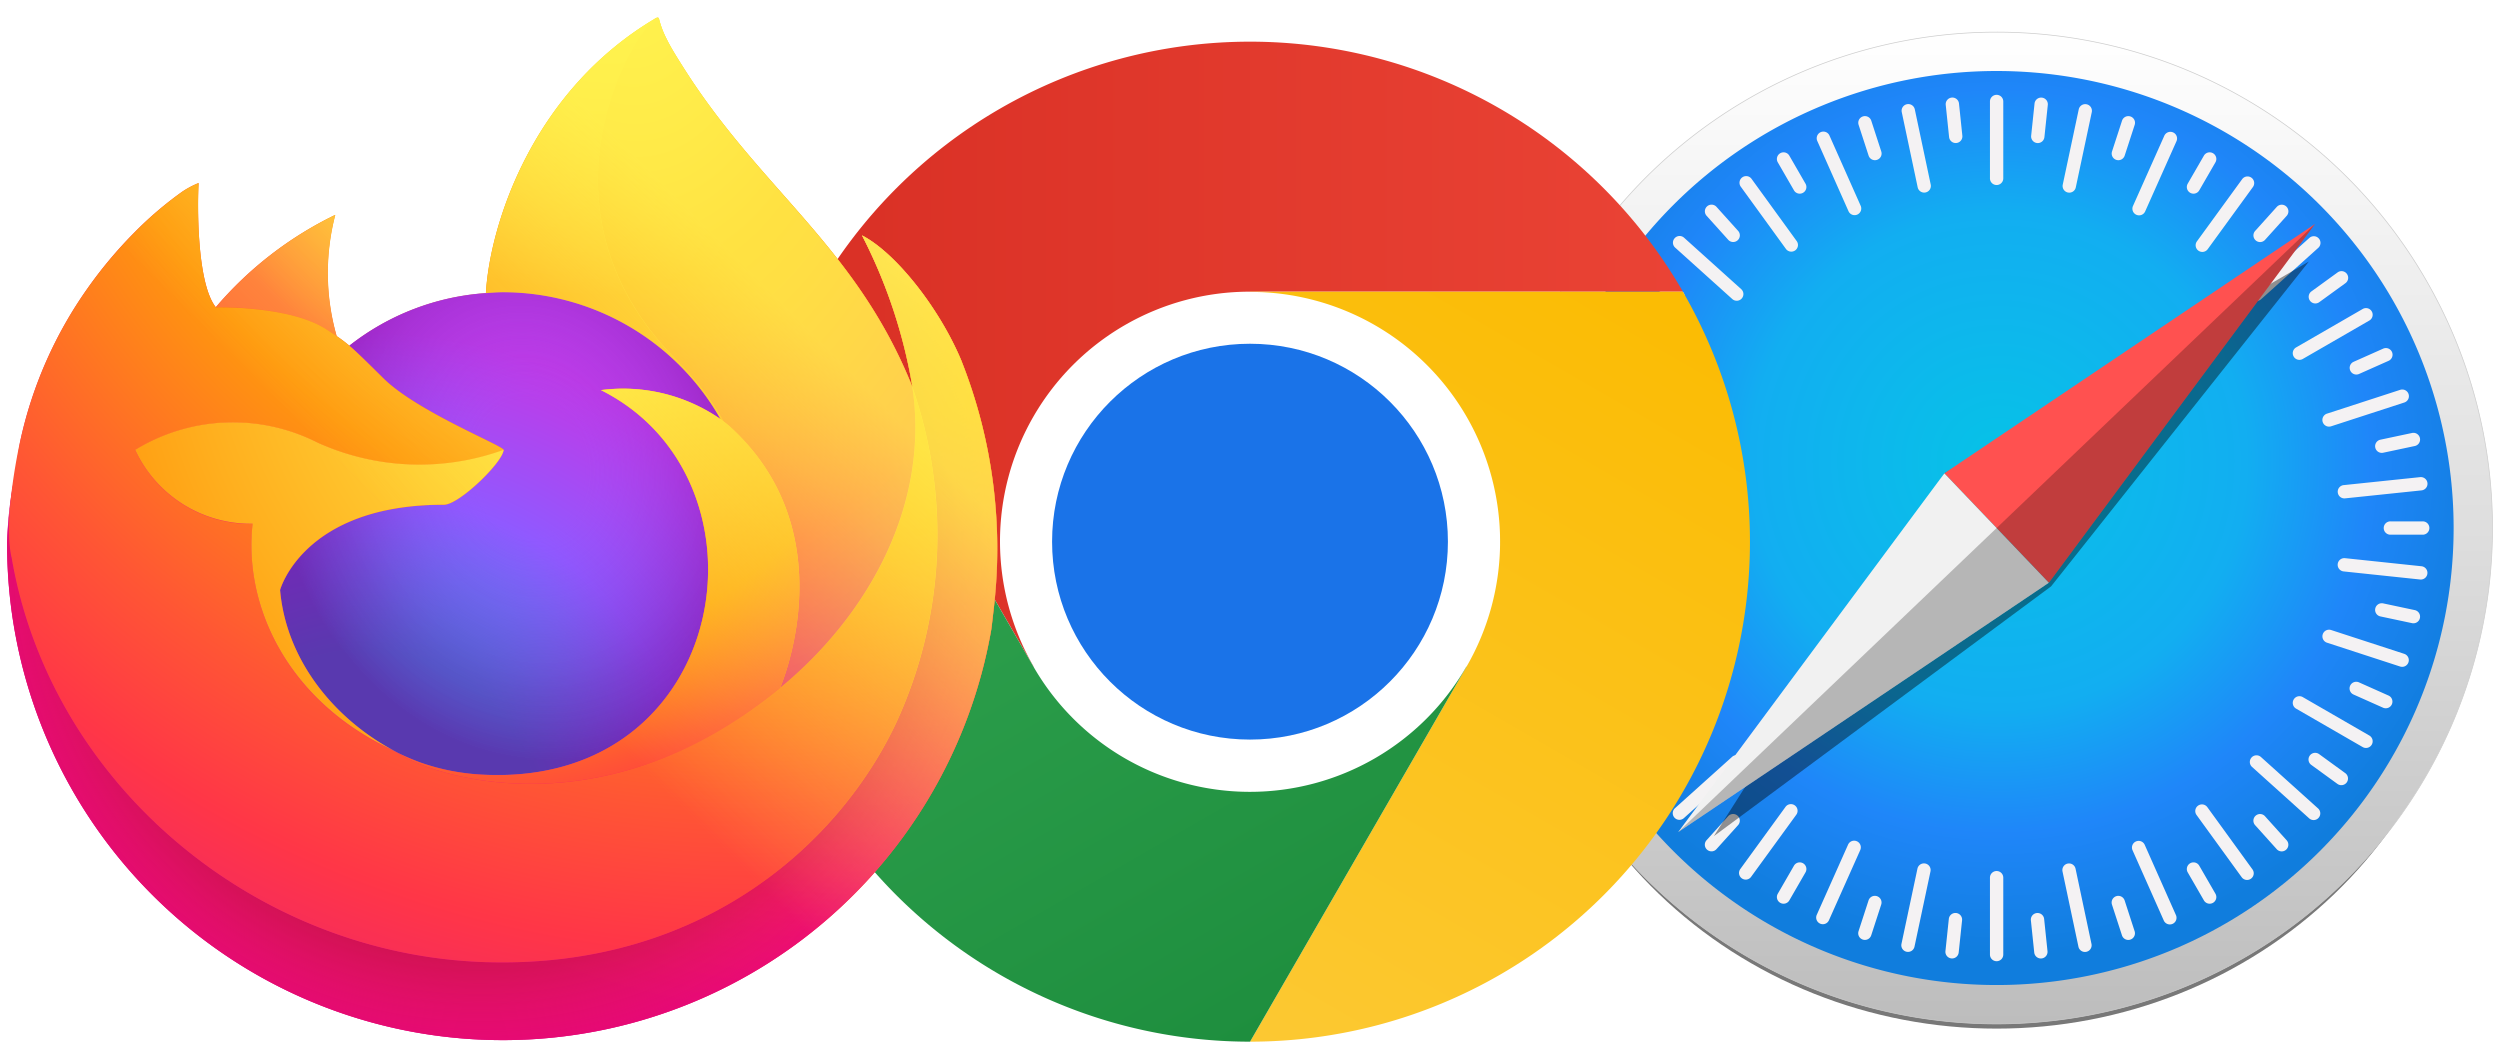
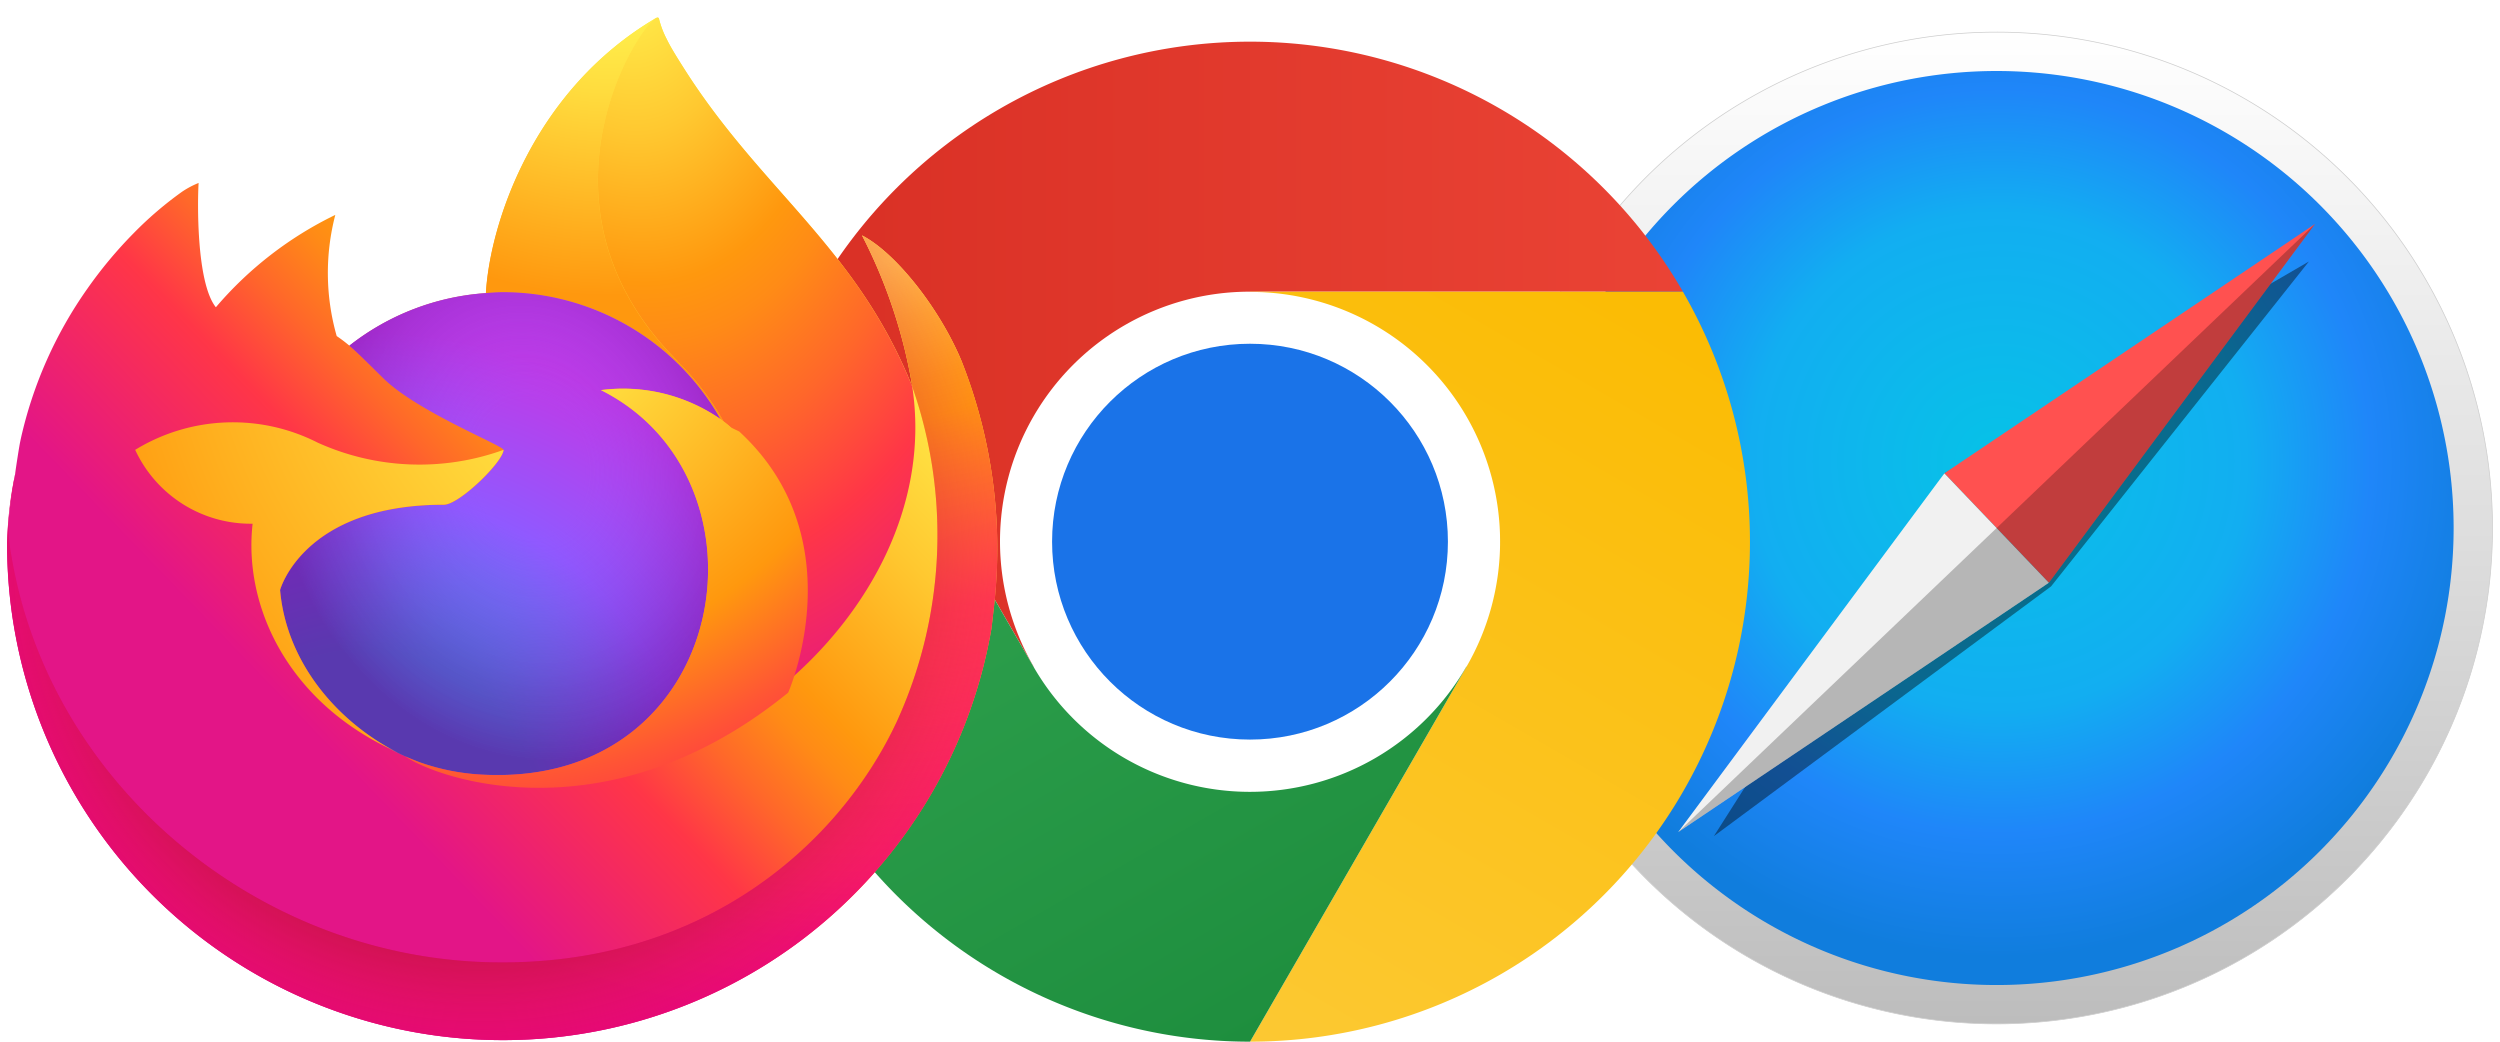
<svg xmlns="http://www.w3.org/2000/svg" width="1200" height="500" fill="none">
  <g clip-path="url(#a)">
    <g filter="url(#b)" opacity=".53">
-       <path fill="#000" d="M1187.68 272.945c0 28.995-5.93 57.706-17.46 84.494-11.52 26.788-28.41 51.128-49.7 71.63-21.29 20.503-46.57 36.766-74.39 47.862-27.82 11.096-57.632 16.807-87.743 16.807-30.111 0-59.927-5.711-87.746-16.807-27.818-11.096-53.095-27.359-74.387-47.862-21.291-20.502-38.181-44.842-49.704-71.63-11.523-26.788-17.453-55.499-17.453-84.494 0-58.558 24.157-114.718 67.157-156.124 43-41.407 101.321-64.67 162.133-64.67 30.111 0 59.923 5.712 87.743 16.808 27.82 11.096 53.1 27.36 74.39 47.862 21.29 20.502 38.18 44.842 49.7 71.63 11.53 26.788 17.46 55.499 17.46 84.494Z" />
-     </g>
+       </g>
    <path fill="url(#c)" stroke="#CDCDCD" stroke-linecap="round" stroke-linejoin="round" stroke-width=".352" d="M1196.4 253.449c0 31.257-6.16 62.208-18.12 91.086a238.036 238.036 0 0 1-219.905 146.934A238.02 238.02 0 1 1 1126.68 85.144a238.039 238.039 0 0 1 51.6 77.219 238.052 238.052 0 0 1 18.12 91.086Z" />
    <path fill="url(#d)" d="M1177.74 253.449a219.366 219.366 0 1 1-438.733 0A219.371 219.371 0 0 1 958.375 34.08 219.366 219.366 0 0 1 1177.74 253.45Z" />
-     <path fill="#F4F2F3" d="M958.375 45.52a3.192 3.192 0 0 0-3.198 3.199v36.89a3.192 3.192 0 0 0 3.198 3.2 3.192 3.192 0 0 0 3.199-3.2V48.72a3.192 3.192 0 0 0-3.199-3.199Zm-20.923 1.323a2.933 2.933 0 0 0-.65.002 3.19 3.19 0 0 0-2.849 3.513l1.612 15.434a3.191 3.191 0 0 0 3.513 2.85 3.191 3.191 0 0 0 2.849-3.514l-1.611-15.433a3.191 3.191 0 0 0-2.864-2.852Zm41.993.015a3.193 3.193 0 0 0-2.866 2.85l-1.623 15.433a3.193 3.193 0 0 0 2.848 3.515 3.19 3.19 0 0 0 3.514-2.846l1.624-15.434a3.192 3.192 0 0 0-2.848-3.514 3.379 3.379 0 0 0-.649-.004Zm-63.486 3.102a3.192 3.192 0 0 0-3.113 3.86l7.64 36.09a3.192 3.192 0 0 0 3.792 2.467 3.19 3.19 0 0 0 2.467-3.79l-7.64-36.092a3.19 3.19 0 0 0-3.146-2.535Zm84.981.03a3.188 3.188 0 0 0-3.15 2.534l-7.666 36.087a3.19 3.19 0 0 0 2.463 3.793 3.192 3.192 0 0 0 3.794-2.464l7.669-36.087a3.189 3.189 0 0 0-2.47-3.793c-.21-.045-.43-.07-.64-.07Zm-105.493 5.753a3.096 3.096 0 0 0-1.263.148 3.19 3.19 0 0 0-2.054 4.029l4.795 14.759a3.192 3.192 0 0 0 4.031 2.054 3.19 3.19 0 0 0 2.052-4.031l-4.795-14.759a3.19 3.19 0 0 0-2.766-2.2Zm125.883.008a3.185 3.185 0 0 0-2.76 2.2l-4.8 14.757a3.192 3.192 0 0 0 2.05 4.031 3.19 3.19 0 0 0 4.03-2.053l4.8-14.758a3.192 3.192 0 0 0-2.05-4.03 3.225 3.225 0 0 0-1.27-.147Zm-146.168 7.415a3.194 3.194 0 0 0-1.241.279 3.191 3.191 0 0 0-1.623 4.221l14.984 33.711a3.19 3.19 0 0 0 4.221 1.623 3.192 3.192 0 0 0 1.625-4.22l-14.986-33.712a3.19 3.19 0 0 0-2.98-1.902Zm166.688.113a3.212 3.212 0 0 0-2.99 1.898l-15.03 33.69a3.192 3.192 0 0 0 1.62 4.224 3.2 3.2 0 0 0 4.23-1.617l15.03-33.69c.72-1.619 0-3.503-1.62-4.225a3.26 3.26 0 0 0-1.24-.28Zm-185.516 9.85a3.162 3.162 0 0 0-1.822.423 3.191 3.191 0 0 0-1.17 4.369l7.759 13.439a3.19 3.19 0 0 0 4.368 1.17 3.19 3.19 0 0 0 1.171-4.368l-7.759-13.44a3.192 3.192 0 0 0-2.547-1.594Zm204.086 0c-1.03.067-2 .634-2.55 1.593l-7.76 13.44a3.191 3.191 0 0 0 1.17 4.368 3.19 3.19 0 0 0 4.37-1.17l7.76-13.44a3.191 3.191 0 0 0-1.17-4.368 3.2 3.2 0 0 0-1.82-.424ZM838.052 84.53a3.206 3.206 0 0 0-1.77.61 3.19 3.19 0 0 0-.71 4.467l21.661 29.861a3.193 3.193 0 0 0 4.469.711 3.19 3.19 0 0 0 .71-4.466l-21.663-29.861a3.19 3.19 0 0 0-2.697-1.322Zm240.878.163a3.18 3.18 0 0 0-2.7 1.317l-21.7 29.832a3.186 3.186 0 0 0 .7 4.468 3.194 3.194 0 0 0 4.47-.704l21.7-29.832a3.195 3.195 0 0 0-.7-4.468 3.22 3.22 0 0 0-1.77-.613ZM821.71 98.236a3.176 3.176 0 0 0-2.308.82 3.19 3.19 0 0 0-.237 4.517l10.383 11.534a3.19 3.19 0 0 0 4.516.237 3.192 3.192 0 0 0 .237-4.518L823.92 99.293a3.19 3.19 0 0 0-2.21-1.057Zm273.35.023c-.81.046-1.61.4-2.21 1.058l-10.38 11.531a3.195 3.195 0 0 0 .24 4.518 3.183 3.183 0 0 0 4.51-.237l10.39-11.532a3.194 3.194 0 0 0-.24-4.517 3.191 3.191 0 0 0-2.31-.82Zm-289.013 15.022a3.199 3.199 0 0 0-2.209 1.058 3.191 3.191 0 0 0 .237 4.516l27.418 24.682a3.19 3.19 0 0 0 4.517-.237 3.19 3.19 0 0 0-.237-4.516l-27.419-24.682a3.192 3.192 0 0 0-2.307-.821Zm304.753.108a3.199 3.199 0 0 0-2.31.819l-27.43 24.663a3.183 3.183 0 0 0-.24 4.516 3.194 3.194 0 0 0 4.52.24l27.43-24.662a3.185 3.185 0 0 0 .24-4.517 3.183 3.183 0 0 0-2.21-1.059ZM793.022 130.03a3.187 3.187 0 0 0-2.699 1.319 3.192 3.192 0 0 0 .708 4.467l12.555 9.121a3.188 3.188 0 0 0 4.466-.706 3.192 3.192 0 0 0-.706-4.468l-12.555-9.122a3.197 3.197 0 0 0-1.769-.611Zm330.798.116c-.62.023-1.24.219-1.77.61l-12.56 9.113a3.188 3.188 0 0 0-.71 4.468 3.183 3.183 0 0 0 4.46.71l12.56-9.113a3.187 3.187 0 0 0 .71-4.467 3.184 3.184 0 0 0-2.69-1.321Zm-342.97 17.748a3.185 3.185 0 0 0-2.546 1.595 3.191 3.191 0 0 0 1.171 4.369l31.948 18.445a3.191 3.191 0 0 0 4.369-1.17 3.191 3.191 0 0 0-1.17-4.369l-31.949-18.446a3.199 3.199 0 0 0-1.823-.424Zm355.05 0a3.163 3.163 0 0 0-1.82.424l-31.95 18.446a3.183 3.183 0 0 0-1.17 4.369 3.19 3.19 0 0 0 4.37 1.17l31.95-18.445a3.2 3.2 0 0 0-1.38-5.964Zm-364.253 19.042a3.184 3.184 0 0 0-2.983 1.897 3.192 3.192 0 0 0 1.618 4.224l14.173 6.322c1.619.722 3.502 0 4.224-1.618a3.192 3.192 0 0 0-1.619-4.224l-14.172-6.322a3.2 3.2 0 0 0-1.241-.279Zm373.523.132c-.42.007-.84.099-1.25.279l-14.17 6.311a3.181 3.181 0 0 0-1.62 4.222 3.188 3.188 0 0 0 4.22 1.622l14.18-6.312a3.2 3.2 0 0 0-1.36-6.122Zm-381.725 19.771a3.19 3.19 0 0 0-2.768 2.197 3.192 3.192 0 0 0 2.05 4.032l35.076 11.429a3.191 3.191 0 0 0 4.032-2.049 3.19 3.19 0 0 0-2.049-4.032l-35.077-11.43a3.205 3.205 0 0 0-1.264-.147Zm389.905.136c-.41-.038-.84.008-1.26.148l-35.08 11.404a3.198 3.198 0 1 0 1.97 6.084l35.09-11.405a3.192 3.192 0 0 0 2.05-4.031 3.199 3.199 0 0 0-2.77-2.2ZM758.335 207.73a3.192 3.192 0 0 0-3.149 2.536 3.192 3.192 0 0 0 2.464 3.793l15.18 3.226a3.19 3.19 0 0 0 3.793-2.464 3.19 3.19 0 0 0-2.464-3.793l-15.178-3.226a3.188 3.188 0 0 0-.646-.072Zm400.085.031c-.21.002-.42.03-.64.068l-15.18 3.225a3.202 3.202 0 0 0-2.47 3.792 3.197 3.197 0 0 0 3.8 2.465l15.18-3.225a3.19 3.19 0 0 0 2.46-3.793 3.19 3.19 0 0 0-3.15-2.532Zm-403.953 20.984a3.19 3.19 0 0 0-2.867 2.848 3.191 3.191 0 0 0 2.844 3.517l36.687 3.879a3.192 3.192 0 0 0 3.517-2.845 3.194 3.194 0 0 0-2.845-3.518l-36.687-3.878a3.276 3.276 0 0 0-.649-.003Zm407.853.276a2.945 2.945 0 0 0-.65.002l-36.69 3.83a3.181 3.181 0 0 0-2.85 3.512 3.188 3.188 0 0 0 3.51 2.85l36.69-3.83a3.195 3.195 0 0 0 2.85-3.513 3.188 3.188 0 0 0-2.86-2.851Zm-408.474 21.235a3.19 3.19 0 0 0-3.198 3.198 3.191 3.191 0 0 0 3.198 3.199h15.518c1.772 0 3.2-1.427 3.2-3.199a3.192 3.192 0 0 0-3.2-3.198h-15.518Zm393.544 0c-1.77 0-3.2 1.426-3.2 3.198a3.194 3.194 0 0 0 3.2 3.199h15.51c1.78 0 3.2-1.427 3.2-3.199a3.187 3.187 0 0 0-3.2-3.198h-15.51Zm-355.63 17.435a2.998 2.998 0 0 0-.649.003l-36.692 3.829a3.19 3.19 0 0 0-2.849 3.513 3.191 3.191 0 0 0 3.513 2.849l36.692-3.829a3.19 3.19 0 0 0 2.849-3.513 3.192 3.192 0 0 0-2.864-2.852Zm333.21.227a3.202 3.202 0 0 0-2.87 2.847 3.202 3.202 0 0 0 2.85 3.518l36.68 3.878a3.186 3.186 0 0 0 3.52-2.845 3.187 3.187 0 0 0-2.84-3.517l-36.69-3.878a3.286 3.286 0 0 0-.65-.003Zm-351.5 21.606a3.245 3.245 0 0 0-.645.069l-15.18 3.224a3.193 3.193 0 0 0-2.464 3.794 3.19 3.19 0 0 0 3.793 2.463l15.18-3.223a3.192 3.192 0 0 0 2.464-3.793 3.19 3.19 0 0 0-3.148-2.534Zm369.81.031a3.19 3.19 0 0 0-3.15 2.534 3.19 3.19 0 0 0 2.46 3.793l15.18 3.226a3.184 3.184 0 0 0 3.79-2.462 3.192 3.192 0 0 0-2.46-3.795l-15.18-3.226c-.21-.045-.43-.07-.64-.07Zm-344.248 12.597a3.094 3.094 0 0 0-1.263.147l-35.085 11.405a3.19 3.19 0 0 0-2.052 4.03 3.19 3.19 0 0 0 4.03 2.053l35.083-11.405a3.19 3.19 0 0 0 2.054-4.03 3.19 3.19 0 0 0-2.767-2.2Zm318.648.113a3.18 3.18 0 0 0-2.76 2.198 3.187 3.187 0 0 0 2.05 4.032l35.07 11.429a3.184 3.184 0 0 0 4.03-2.05 3.189 3.189 0 0 0-2.04-4.032l-35.08-11.429a3.203 3.203 0 0 0-1.27-.148Zm-332.036 24.866a3.175 3.175 0 0 0-1.241.277l-14.178 6.312a3.192 3.192 0 0 0-1.62 4.223 3.19 3.19 0 0 0 4.222 1.62l14.178-6.311a3.19 3.19 0 0 0 1.62-4.222 3.19 3.19 0 0 0-2.981-1.899Zm345.416.121a3.189 3.189 0 0 0-2.99 1.897 3.193 3.193 0 0 0 1.62 4.224l14.17 6.322c1.62.722 3.51 0 4.23-1.618.72-1.618 0-3.502-1.62-4.224l-14.17-6.322c-.41-.181-.83-.27-1.24-.279Zm-317.813 6.931a3.172 3.172 0 0 0-1.824.424l-31.948 18.446a3.19 3.19 0 0 0-1.171 4.369 3.192 3.192 0 0 0 4.369 1.17l31.949-18.444a3.193 3.193 0 0 0 1.17-4.37 3.192 3.192 0 0 0-2.545-1.595Zm290.263 0c-1.03.068-2 .635-2.55 1.594a3.185 3.185 0 0 0 1.17 4.371l31.95 18.444c1.53.886 3.48.364 4.37-1.171a3.2 3.2 0 0 0-1.17-4.369l-31.95-18.445a3.205 3.205 0 0 0-1.82-.424Zm-298.232 27.069a3.208 3.208 0 0 0-1.77.611l-12.56 9.113a3.192 3.192 0 0 0-.711 4.467 3.19 3.19 0 0 0 4.467.711l12.561-9.113a3.19 3.19 0 0 0 .711-4.467 3.193 3.193 0 0 0-2.698-1.322Zm306.122.108a3.182 3.182 0 0 0-2.7 1.319 3.188 3.188 0 0 0 .71 4.468l12.55 9.122a3.196 3.196 0 0 0 4.47-.708 3.196 3.196 0 0 0-.71-4.467l-12.55-9.122c-.54-.39-1.16-.59-1.77-.612Zm-277.676 1.104a3.178 3.178 0 0 0-2.308.818l-27.436 24.663a3.193 3.193 0 0 0-.24 4.517 3.193 3.193 0 0 0 4.517.24l27.436-24.663a3.192 3.192 0 0 0 .24-4.516 3.186 3.186 0 0 0-2.209-1.059Zm249.226.088c-.82.046-1.62.399-2.21 1.057a3.194 3.194 0 0 0 .24 4.517l27.42 24.682a3.183 3.183 0 0 0 4.51-.237 3.193 3.193 0 0 0-.23-4.517l-27.42-24.682a3.193 3.193 0 0 0-2.31-.82Zm-223.198 23.43a3.186 3.186 0 0 0-2.7 1.317l-21.702 29.832a3.192 3.192 0 0 0 .704 4.468 3.19 3.19 0 0 0 4.468-.704l21.702-29.832a3.191 3.191 0 0 0-.704-4.468 3.18 3.18 0 0 0-1.768-.613Zm197.068.134a3.22 3.22 0 0 0-1.77.61 3.196 3.196 0 0 0-.71 4.467l21.66 29.861a3.195 3.195 0 0 0 4.47.711 3.195 3.195 0 0 0 .71-4.467l-21.66-29.861a3.19 3.19 0 0 0-2.7-1.321Zm-225.084 4.608a3.194 3.194 0 0 0-2.209 1.057l-10.383 11.531a3.192 3.192 0 0 0 .236 4.518 3.189 3.189 0 0 0 4.516-.238l10.385-11.531a3.194 3.194 0 0 0-.237-4.518 3.186 3.186 0 0 0-2.308-.819Zm253.264.015a3.176 3.176 0 0 0-2.31.82 3.193 3.193 0 0 0-.24 4.516l10.38 11.534a3.195 3.195 0 0 0 4.52.237 3.194 3.194 0 0 0 .24-4.517l-10.39-11.533a3.173 3.173 0 0 0-2.2-1.057Zm-194.942 12.793a3.182 3.182 0 0 0-2.982 1.896l-15.031 33.691a3.192 3.192 0 0 0 1.618 4.224c1.618.721 3.502 0 4.224-1.618l15.031-33.691a3.19 3.19 0 0 0-1.618-4.223 3.186 3.186 0 0 0-1.242-.279Zm136.432.092c-.42.008-.84.098-1.24.278a3.192 3.192 0 0 0-1.63 4.221l14.99 33.711a3.19 3.19 0 0 0 4.22 1.623c1.62-.719 2.34-2.602 1.62-4.221l-14.98-33.711a3.19 3.19 0 0 0-2.98-1.901Zm-162.844 10.324a3.18 3.18 0 0 0-2.545 1.594l-7.759 13.44a3.19 3.19 0 0 0 1.17 4.368 3.191 3.191 0 0 0 4.369-1.17l7.759-13.439a3.19 3.19 0 0 0-1.171-4.369 3.199 3.199 0 0 0-1.823-.424Zm189.454 0a3.181 3.181 0 0 0-1.82.424 3.2 3.2 0 0 0-1.17 4.369l7.76 13.439a3.195 3.195 0 0 0 4.37 1.171 3.192 3.192 0 0 0 1.17-4.369l-7.76-13.439a3.184 3.184 0 0 0-2.55-1.595Zm-129.581.482a3.188 3.188 0 0 0-3.147 2.534l-7.667 36.087a3.192 3.192 0 0 0 2.464 3.793 3.192 3.192 0 0 0 3.793-2.464l7.667-36.087a3.192 3.192 0 0 0-3.11-3.863Zm69.6.023a3.19 3.19 0 0 0-3.111 3.858l7.64 36.093a3.192 3.192 0 0 0 3.792 2.466 3.202 3.202 0 0 0 2.47-3.792l-7.645-36.089a3.19 3.19 0 0 0-3.146-2.536Zm-34.744 3.64a3.191 3.191 0 0 0-3.198 3.198v36.891a3.191 3.191 0 0 0 3.198 3.198 3.191 3.191 0 0 0 3.199-3.198v-36.891a3.191 3.191 0 0 0-3.199-3.198Zm-58.709 11.92a3.193 3.193 0 0 0-2.767 2.201l-4.797 14.758a3.192 3.192 0 0 0 2.053 4.031 3.191 3.191 0 0 0 4.03-2.054l4.797-14.757a3.192 3.192 0 0 0-2.053-4.031 3.202 3.202 0 0 0-1.263-.148Zm117.394.008c-.41-.038-.84.008-1.26.147a3.197 3.197 0 0 0-2.06 4.03l4.8 14.759a3.19 3.19 0 0 0 4.03 2.053 3.192 3.192 0 0 0 2.05-4.03l-4.79-14.758a3.21 3.21 0 0 0-2.77-2.201Zm-78.76 8.22a3.19 3.19 0 0 0-2.867 2.849l-1.622 15.434a3.19 3.19 0 0 0 2.846 3.514 3.193 3.193 0 0 0 3.516-2.846l1.622-15.433a3.191 3.191 0 0 0-2.847-3.515 3.266 3.266 0 0 0-.648-.003Zm40.023.015a2.894 2.894 0 0 0-.651.003 3.191 3.191 0 0 0-2.849 3.513l1.613 15.435a3.19 3.19 0 0 0 3.513 2.848 3.192 3.192 0 0 0 2.849-3.513l-1.611-15.434a3.192 3.192 0 0 0-2.864-2.852Z" />
    <g filter="url(#e)" opacity=".409">
      <path fill="#000" d="M1108.27 125.517 933.29 227.184 822.652 401.358l161.854-119.883 123.764-155.958Z" />
    </g>
    <path fill="#FF5150" d="m983.454 279.712-50.157-52.526 177.923-119.689-127.766 172.215Z" />
    <path fill="#F1F1F1" d="m983.454 279.712-50.157-52.526L805.53 399.401l177.924-119.689Z" />
    <path fill="#000" d="m805.53 399.401 177.924-119.689 127.766-172.215-305.69 291.904Z" opacity=".243" />
    <g clip-path="url(#f)">
      <path fill="#fff" d="M600 379.947c66.274 0 120-53.726 120-120s-53.726-120-120-120-120 53.726-120 120 53.726 120 120 120Z" />
      <path fill="url(#g)" d="M600 140h207.812a239.94 239.94 0 0 0-327.818-87.833 239.941 239.941 0 0 0-87.821 87.862L496.079 320l.093-.024a119.854 119.854 0 0 1 43.801-163.946A119.85 119.85 0 0 1 600 140Z" />
      <path fill="#1A73E8" d="M600 355c52.467 0 95-42.533 95-95s-42.533-95-95-95-95 42.533-95 95 42.533 95 95 95Z" />
      <path fill="url(#h)" d="M703.913 320.029 600.007 500A239.937 239.937 0 0 0 839.98 260.017a239.942 239.942 0 0 0-32.18-119.986H599.989l-.025.093a119.846 119.846 0 0 1 104.004 59.89 119.849 119.849 0 0 1-.055 120.015Z" />
      <path fill="url(#i)" d="M496.086 320.031 392.18 140.06A239.939 239.939 0 0 0 600.025 500l103.906-179.971-.067-.068a119.848 119.848 0 0 1-103.869 60.124 119.848 119.848 0 0 1-103.909-60.054Z" />
    </g>
    <path fill="url(#j)" d="M461.506 173.23c-10.339-24.878-31.312-51.74-47.736-60.231a247.224 247.224 0 0 1 24.098 72.203l.043.399c-26.904-67.045-72.51-94.122-109.778-153.001-1.885-2.978-3.77-5.962-5.605-9.112a75.323 75.323 0 0 1-2.622-4.911 43.36 43.36 0 0 1-3.549-9.425.613.613 0 0 0-.54-.614.847.847 0 0 0-.448 0c-.031 0-.08.055-.117.068-.037.012-.116.067-.172.092l.092-.16c-59.77 34.996-80.061 99.77-81.903 132.188a119.05 119.05 0 0 0-65.511 25.24 71.327 71.327 0 0 0-6.14-4.654 110.336 110.336 0 0 1-.669-58.161 176.224 176.224 0 0 0-57.277 44.267h-.111c-9.43-11.954-8.767-51.37-8.227-59.604a42.54 42.54 0 0 0-7.945 4.218 173.293 173.293 0 0 0-23.257 19.923 207.78 207.78 0 0 0-22.244 26.69v.036-.042a200.95 200.95 0 0 0-31.926 72.08l-.32 1.571c-.448 2.094-2.063 12.581-2.339 14.858 0 .179-.037.344-.055.522a226.819 226.819 0 0 0-3.862 32.805v1.228a237.973 237.973 0 0 0 383.328 188.005 237.974 237.974 0 0 0 89.122-147.766c.399-3.07.725-6.109 1.081-9.209a244.727 244.727 0 0 0-15.436-119.54l.025.037Zm-274.26 186.278c1.111.534 2.155 1.111 3.297 1.621l.165.104a121.132 121.132 0 0 1-3.462-1.725Zm250.671-173.839v-.228l.043.252-.043-.024Z" />
    <path fill="url(#k)" d="M461.506 173.229c-10.34-24.878-31.313-51.739-47.737-60.23a247.246 247.246 0 0 1 24.099 72.203v.227l.043.252a215.502 215.502 0 0 1-7.405 160.614c-27.272 58.518-93.262 118.497-196.593 115.55-111.62-3.162-209.978-86.018-228.336-194.506-3.346-17.111 0-25.787 1.683-39.693a177.316 177.316 0 0 0-3.825 32.835v1.228a237.974 237.974 0 0 0 383.328 188.005 237.974 237.974 0 0 0 89.122-147.766c.399-3.069.724-6.109 1.08-9.209a244.714 244.714 0 0 0-15.435-119.54l-.024.03Z" />
    <path fill="url(#l)" d="M461.506 173.229c-10.34-24.878-31.313-51.739-47.737-60.23a247.246 247.246 0 0 1 24.099 72.203v.227l.043.252a215.502 215.502 0 0 1-7.405 160.614c-27.272 58.518-93.262 118.497-196.593 115.55-111.62-3.162-209.978-86.018-228.336-194.506-3.346-17.111 0-25.787 1.683-39.693a177.316 177.316 0 0 0-3.825 32.835v1.228a237.974 237.974 0 0 0 383.328 188.005 237.974 237.974 0 0 0 89.122-147.766c.399-3.069.724-6.109 1.08-9.209a244.714 244.714 0 0 0-15.435-119.54l-.024.03Z" />
    <path fill="url(#m)" d="M345.834 201.165c.515.362.994.725 1.479 1.087a129.539 129.539 0 0 0-22.103-28.826c-73.983-73.983-19.383-160.37-10.179-164.79l.092-.135c-59.77 34.997-80.062 99.77-81.904 132.188 2.775-.19 5.526-.424 8.362-.424a120.098 120.098 0 0 1 104.253 60.888v.012Z" />
    <path fill="url(#n)" d="M241.704 215.962c-.393 5.918-21.305 26.333-28.617 26.333-67.659 0-78.65 40.933-78.65 40.933 2.997 34.469 27.015 62.871 56.05 77.852 1.326.687 2.671 1.308 4.015 1.915a131.66 131.66 0 0 0 6.987 2.862 105.846 105.846 0 0 0 30.963 5.973c118.619 5.563 141.581-141.827 55.988-184.62a82.142 82.142 0 0 1 57.375 13.931 120.085 120.085 0 0 0-104.252-60.888c-2.824 0-5.587.233-8.362.424a119.05 119.05 0 0 0-65.511 25.24c3.629 3.07 7.724 7.171 16.35 15.675 16.148 15.908 57.56 32.387 57.652 34.321l.012.049Z" />
    <path fill="url(#o)" d="M241.704 215.962c-.393 5.918-21.305 26.333-28.617 26.333-67.659 0-78.65 40.933-78.65 40.933 2.997 34.469 27.015 62.871 56.05 77.852 1.326.687 2.671 1.308 4.015 1.915a131.66 131.66 0 0 0 6.987 2.862 105.846 105.846 0 0 0 30.963 5.973c118.619 5.563 141.581-141.827 55.988-184.62a82.142 82.142 0 0 1 57.375 13.931 120.085 120.085 0 0 0-104.252-60.888c-2.824 0-5.587.233-8.362.424a119.05 119.05 0 0 0-65.511 25.24c3.629 3.07 7.724 7.171 16.35 15.675 16.148 15.908 57.56 32.387 57.652 34.321l.012.049Z" />
-     <path fill="url(#p)" d="M156.608 158.064a152.805 152.805 0 0 1 4.912 3.261 110.33 110.33 0 0 1-.67-58.162 176.224 176.224 0 0 0-57.277 44.267c1.161-.03 35.678-.65 53.035 10.634Z" />
-     <path fill="url(#q)" d="M5.534 267.351C23.898 375.84 122.25 458.726 233.87 461.857c103.331 2.922 169.333-57.062 196.593-115.549a215.505 215.505 0 0 0 7.405-160.615v-.227c0-.178-.037-.283 0-.227l.043.399c8.442 55.116-19.592 108.488-63.423 144.651l-.135.307c-85.404 69.563-167.123 41.959-183.639 30.699a126.689 126.689 0 0 1-3.463-1.725c-49.787-23.798-70.361-69.134-65.94-108.059a61.113 61.113 0 0 1-56.369-35.457 89.76 89.76 0 0 1 87.491-3.512 118.497 118.497 0 0 0 89.333 3.512c-.092-1.934-41.505-18.419-57.652-34.321-8.626-8.504-12.722-12.599-16.35-15.675a71.327 71.327 0 0 0-6.14-4.654c-1.412-.964-3.002-2.007-4.912-3.26-17.357-11.285-51.874-10.664-53.016-10.634h-.111c-9.43-11.954-8.767-51.37-8.227-59.604a42.531 42.531 0 0 0-7.945 4.218 173.293 173.293 0 0 0-23.257 19.923 207.814 207.814 0 0 0-22.336 26.628 200.924 200.924 0 0 0-31.926 72.074c-.117.485-8.571 37.446-4.403 56.614l.043-.012Z" />
    <path fill="url(#r)" d="M325.204 173.414a129.542 129.542 0 0 1 22.103 28.856c1.308.989 2.53 1.971 3.567 2.923 53.95 49.731 25.683 120.031 23.577 125.004 43.825-36.107 71.834-89.517 63.423-144.651-26.917-67.107-72.571-94.183-109.778-153.063-1.885-2.978-3.77-5.962-5.606-9.111a75.248 75.248 0 0 1-2.621-4.912 43.256 43.256 0 0 1-3.549-9.425.613.613 0 0 0-.54-.614.846.846 0 0 0-.448 0c-.031 0-.08.056-.117.068-.037.012-.117.067-.172.092-9.203 4.365-63.792 90.806 10.192 164.728l-.031.105Z" />
-     <path fill="url(#s)" d="M350.868 205.217c-1.037-.951-2.259-1.934-3.567-2.922-.485-.362-.964-.725-1.48-1.087a82.151 82.151 0 0 0-57.375-13.931c85.587 42.794 62.625 190.147-55.988 184.621a105.854 105.854 0 0 1-30.963-5.974 125.221 125.221 0 0 1-6.987-2.861c-1.344-.614-2.689-1.228-4.015-1.916l.166.105c16.54 11.291 98.235 38.876 183.638-30.699l.135-.307c2.131-4.973 30.398-75.273-23.576-125.004l.012-.025Z" />
+     <path fill="url(#s)" d="M350.868 205.217c-1.037-.951-2.259-1.934-3.567-2.922-.485-.362-.964-.725-1.48-1.087a82.151 82.151 0 0 0-57.375-13.931c85.587 42.794 62.625 190.147-55.988 184.621a105.854 105.854 0 0 1-30.963-5.974 125.221 125.221 0 0 1-6.987-2.861l.166.105c16.54 11.291 98.235 38.876 183.638-30.699l.135-.307c2.131-4.973 30.398-75.273-23.576-125.004l.012-.025Z" />
    <path fill="url(#t)" d="M134.444 283.192s10.984-40.934 78.649-40.934c7.313 0 28.243-20.414 28.617-26.333a118.494 118.494 0 0 1-89.332-3.512 89.76 89.76 0 0 0-87.491 3.512 61.108 61.108 0 0 0 56.369 35.457c-4.409 38.907 16.159 84.237 65.94 108.059 1.111.534 2.155 1.111 3.297 1.62-29.059-15.011-53.053-43.401-56.049-77.851v-.018Z" />
-     <path fill="url(#u)" d="M461.506 173.23c-10.339-24.878-31.312-51.74-47.736-60.231a247.224 247.224 0 0 1 24.098 72.203l.043.399c-26.904-67.045-72.51-94.122-109.778-153.001-1.884-2.978-3.769-5.962-5.605-9.112a75.323 75.323 0 0 1-2.622-4.911 43.305 43.305 0 0 1-3.548-9.425.618.618 0 0 0-.541-.614.847.847 0 0 0-.448 0c-.031 0-.08.055-.117.068-.036.012-.116.067-.172.092l.093-.16c-59.77 34.996-80.062 99.77-81.904 132.188 2.775-.19 5.526-.424 8.362-.424a120.093 120.093 0 0 1 104.252 60.888 82.146 82.146 0 0 0-57.375-13.931c85.587 42.794 62.625 190.146-55.988 184.621a105.854 105.854 0 0 1-30.963-5.974 125.99 125.99 0 0 1-6.987-2.861c-1.344-.614-2.689-1.228-4.015-1.916l.166.104a121.181 121.181 0 0 1-3.463-1.725c1.111.534 2.155 1.111 3.297 1.621-29.059-15.018-53.053-43.408-56.049-77.851 0 0 10.984-40.934 78.649-40.934 7.313 0 28.243-20.414 28.617-26.333-.092-1.934-41.504-18.419-57.651-34.321-8.627-8.503-12.722-12.599-16.35-15.675a71.112 71.112 0 0 0-6.14-4.653 110.32 110.32 0 0 1-.669-58.162 176.217 176.217 0 0 0-57.278 44.267h-.11c-9.43-11.954-8.768-51.37-8.227-59.604a42.54 42.54 0 0 0-7.945 4.218 173.3 173.3 0 0 0-23.257 19.923 207.78 207.78 0 0 0-22.244 26.69 200.923 200.923 0 0 0-31.927 72.074l-.32 1.572c-.447 2.093-2.455 12.727-2.744 15.011a276.845 276.845 0 0 0-3.512 33.173v1.228a237.973 237.973 0 0 0 383.329 188.005 237.974 237.974 0 0 0 89.122-147.766c.399-3.069.724-6.109 1.08-9.209a244.717 244.717 0 0 0-15.435-119.54l.012-.012Z" />
  </g>
  <defs>
    <radialGradient id="d" cx="0" cy="0" r="1" gradientTransform="translate(959.364 221.462) scale(238.019)" gradientUnits="userSpaceOnUse">
      <stop stop-color="#06C2E7" />
      <stop offset=".25" stop-color="#0DB8EC" />
      <stop offset=".5" stop-color="#12AEF1" />
      <stop offset=".75" stop-color="#1F86F9" />
      <stop offset="1" stop-color="#107DDD" />
    </radialGradient>
    <radialGradient id="k" cx="0" cy="0" r="1" gradientTransform="translate(414.721 63.758) scale(496.088)" gradientUnits="userSpaceOnUse">
      <stop offset=".129" stop-color="#FFBD4F" />
      <stop offset=".186" stop-color="#FFAC31" />
      <stop offset=".247" stop-color="#FF9D17" />
      <stop offset=".283" stop-color="#FF980E" />
      <stop offset=".403" stop-color="#FF563B" />
      <stop offset=".467" stop-color="#FF3750" />
      <stop offset=".71" stop-color="#F5156C" />
      <stop offset=".782" stop-color="#EB0878" />
      <stop offset=".86" stop-color="#E50080" />
    </radialGradient>
    <radialGradient id="l" cx="0" cy="0" r="1" gradientTransform="translate(230.53 266.369) scale(496.088)" gradientUnits="userSpaceOnUse">
      <stop offset=".3" stop-color="#960E18" />
      <stop offset=".351" stop-color="#B11927" stop-opacity=".74" />
      <stop offset=".435" stop-color="#DB293D" stop-opacity=".343" />
      <stop offset=".497" stop-color="#F5334B" stop-opacity=".094" />
      <stop offset=".53" stop-color="#FF3750" stop-opacity="0" />
    </radialGradient>
    <radialGradient id="m" cx="0" cy="0" r="1" gradientTransform="translate(291.927 -46.756) scale(359.357)" gradientUnits="userSpaceOnUse">
      <stop offset=".132" stop-color="#FFF44F" />
      <stop offset=".252" stop-color="#FFDC3E" />
      <stop offset=".506" stop-color="#FF9D12" />
      <stop offset=".526" stop-color="#FF980E" />
    </radialGradient>
    <radialGradient id="n" cx="0" cy="0" r="1" gradientTransform="translate(175.273 395.303) scale(236.194)" gradientUnits="userSpaceOnUse">
      <stop offset=".353" stop-color="#3A8EE6" />
      <stop offset=".472" stop-color="#5C79F0" />
      <stop offset=".669" stop-color="#9059FF" />
      <stop offset="1" stop-color="#C139E6" />
    </radialGradient>
    <radialGradient id="o" cx="0" cy="0" r="1" gradientTransform="rotate(-13.592 1066.202 -956.025) scale(125.251 146.637)" gradientUnits="userSpaceOnUse">
      <stop offset=".206" stop-color="#9059FF" stop-opacity="0" />
      <stop offset=".278" stop-color="#8C4FF3" stop-opacity=".064" />
      <stop offset=".747" stop-color="#7716A8" stop-opacity=".45" />
      <stop offset=".975" stop-color="#6E008B" stop-opacity=".6" />
    </radialGradient>
    <radialGradient id="p" cx="0" cy="0" r="1" gradientTransform="translate(224.39 45.34) scale(169.947)" gradientUnits="userSpaceOnUse">
      <stop stop-color="#FFE226" />
      <stop offset=".121" stop-color="#FFDB27" />
      <stop offset=".295" stop-color="#FFC82A" />
      <stop offset=".502" stop-color="#FFA930" />
      <stop offset=".732" stop-color="#FF7E37" />
      <stop offset=".792" stop-color="#FF7139" />
    </radialGradient>
    <radialGradient id="q" cx="0" cy="0" r="1" gradientTransform="translate(359.464 -65.175) scale(725.099)" gradientUnits="userSpaceOnUse">
      <stop offset=".113" stop-color="#FFF44F" />
      <stop offset=".456" stop-color="#FF980E" />
      <stop offset=".622" stop-color="#FF5634" />
      <stop offset=".716" stop-color="#FF3647" />
      <stop offset=".904" stop-color="#E31587" />
    </radialGradient>
    <radialGradient id="r" cx="0" cy="0" r="1" gradientTransform="matrix(55.764 528.429 -346.803 36.597 299.196 -24.972)" gradientUnits="userSpaceOnUse">
      <stop stop-color="#FFF44F" />
      <stop offset=".06" stop-color="#FFE847" />
      <stop offset=".168" stop-color="#FFC830" />
      <stop offset=".304" stop-color="#FF980E" />
      <stop offset=".356" stop-color="#FF8B16" />
      <stop offset=".455" stop-color="#FF672A" />
      <stop offset=".57" stop-color="#FF3647" />
      <stop offset=".737" stop-color="#E31587" />
    </radialGradient>
    <radialGradient id="s" cx="0" cy="0" r="1" gradientTransform="translate(224.39 106.736) scale(452.619)" gradientUnits="userSpaceOnUse">
      <stop offset=".137" stop-color="#FFF44F" />
      <stop offset=".48" stop-color="#FF980E" />
      <stop offset=".592" stop-color="#FF5634" />
      <stop offset=".655" stop-color="#FF3647" />
      <stop offset=".904" stop-color="#E31587" />
    </radialGradient>
    <radialGradient id="t" cx="0" cy="0" r="1" gradientTransform="translate(341.045 131.295) scale(495.413)" gradientUnits="userSpaceOnUse">
      <stop offset=".094" stop-color="#FFF44F" />
      <stop offset=".231" stop-color="#FFE141" />
      <stop offset=".509" stop-color="#FFAF1E" />
      <stop offset=".626" stop-color="#FF980E" />
    </radialGradient>
    <linearGradient id="c" x1="958.367" x2="958.367" y1="491.464" y2="15.428" gradientUnits="userSpaceOnUse">
      <stop stop-color="#BDBDBD" />
      <stop offset="1" stop-color="#fff" />
    </linearGradient>
    <linearGradient id="g" x1="392.173" x2="807.812" y1="170" y2="170" gradientUnits="userSpaceOnUse">
      <stop stop-color="#D93025" />
      <stop offset="1" stop-color="#EA4335" />
    </linearGradient>
    <linearGradient id="h" x1="567.219" x2="775.039" y1="496.791" y2="136.837" gradientUnits="userSpaceOnUse">
      <stop stop-color="#FCC934" />
      <stop offset="1" stop-color="#FBBC04" />
    </linearGradient>
    <linearGradient id="i" x1="625.981" x2="418.161" y1="485.015" y2="125.06" gradientUnits="userSpaceOnUse">
      <stop stop-color="#1E8E3E" />
      <stop offset="1" stop-color="#34A853" />
    </linearGradient>
    <linearGradient id="j" x1="430.009" x2="34.962" y1="84.547" y2="465.7" gradientUnits="userSpaceOnUse">
      <stop offset=".048" stop-color="#FFF44F" />
      <stop offset=".111" stop-color="#FFE847" />
      <stop offset=".225" stop-color="#FFC830" />
      <stop offset=".368" stop-color="#FF980E" />
      <stop offset=".401" stop-color="#FF8B16" />
      <stop offset=".462" stop-color="#FF672A" />
      <stop offset=".534" stop-color="#FF3647" />
      <stop offset=".705" stop-color="#E31587" />
    </linearGradient>
    <linearGradient id="u" x1="425.221" x2="89.133" y1="82.521" y2="418.67" gradientUnits="userSpaceOnUse">
      <stop offset=".167" stop-color="#FFF44F" stop-opacity=".8" />
      <stop offset=".266" stop-color="#FFF44F" stop-opacity=".634" />
      <stop offset=".489" stop-color="#FFF44F" stop-opacity=".217" />
      <stop offset=".6" stop-color="#FFF44F" stop-opacity="0" />
    </linearGradient>
    <clipPath id="a">
      <path fill="#fff" d="M0 0h1200v500H0z" />
    </clipPath>
    <clipPath id="f">
      <path fill="#fff" d="M360 20h480v480H360z" />
    </clipPath>
    <filter id="b" width="476.488" height="459.493" x="720.143" y="43.198" color-interpolation-filters="sRGB" filterUnits="userSpaceOnUse">
      <feFlood flood-opacity="0" result="BackgroundImageFix" />
      <feBlend in="SourceGraphic" in2="BackgroundImageFix" result="shape" />
      <feGaussianBlur result="effect1_foregroundBlur_1_2" stdDeviation="4.477" />
    </filter>
    <filter id="e" width="290.711" height="280.931" x="820.107" y="122.972" color-interpolation-filters="sRGB" filterUnits="userSpaceOnUse">
      <feFlood flood-opacity="0" result="BackgroundImageFix" />
      <feBlend in="SourceGraphic" in2="BackgroundImageFix" result="shape" />
      <feGaussianBlur result="effect1_foregroundBlur_1_2" stdDeviation="1.272" />
    </filter>
  </defs>
</svg>